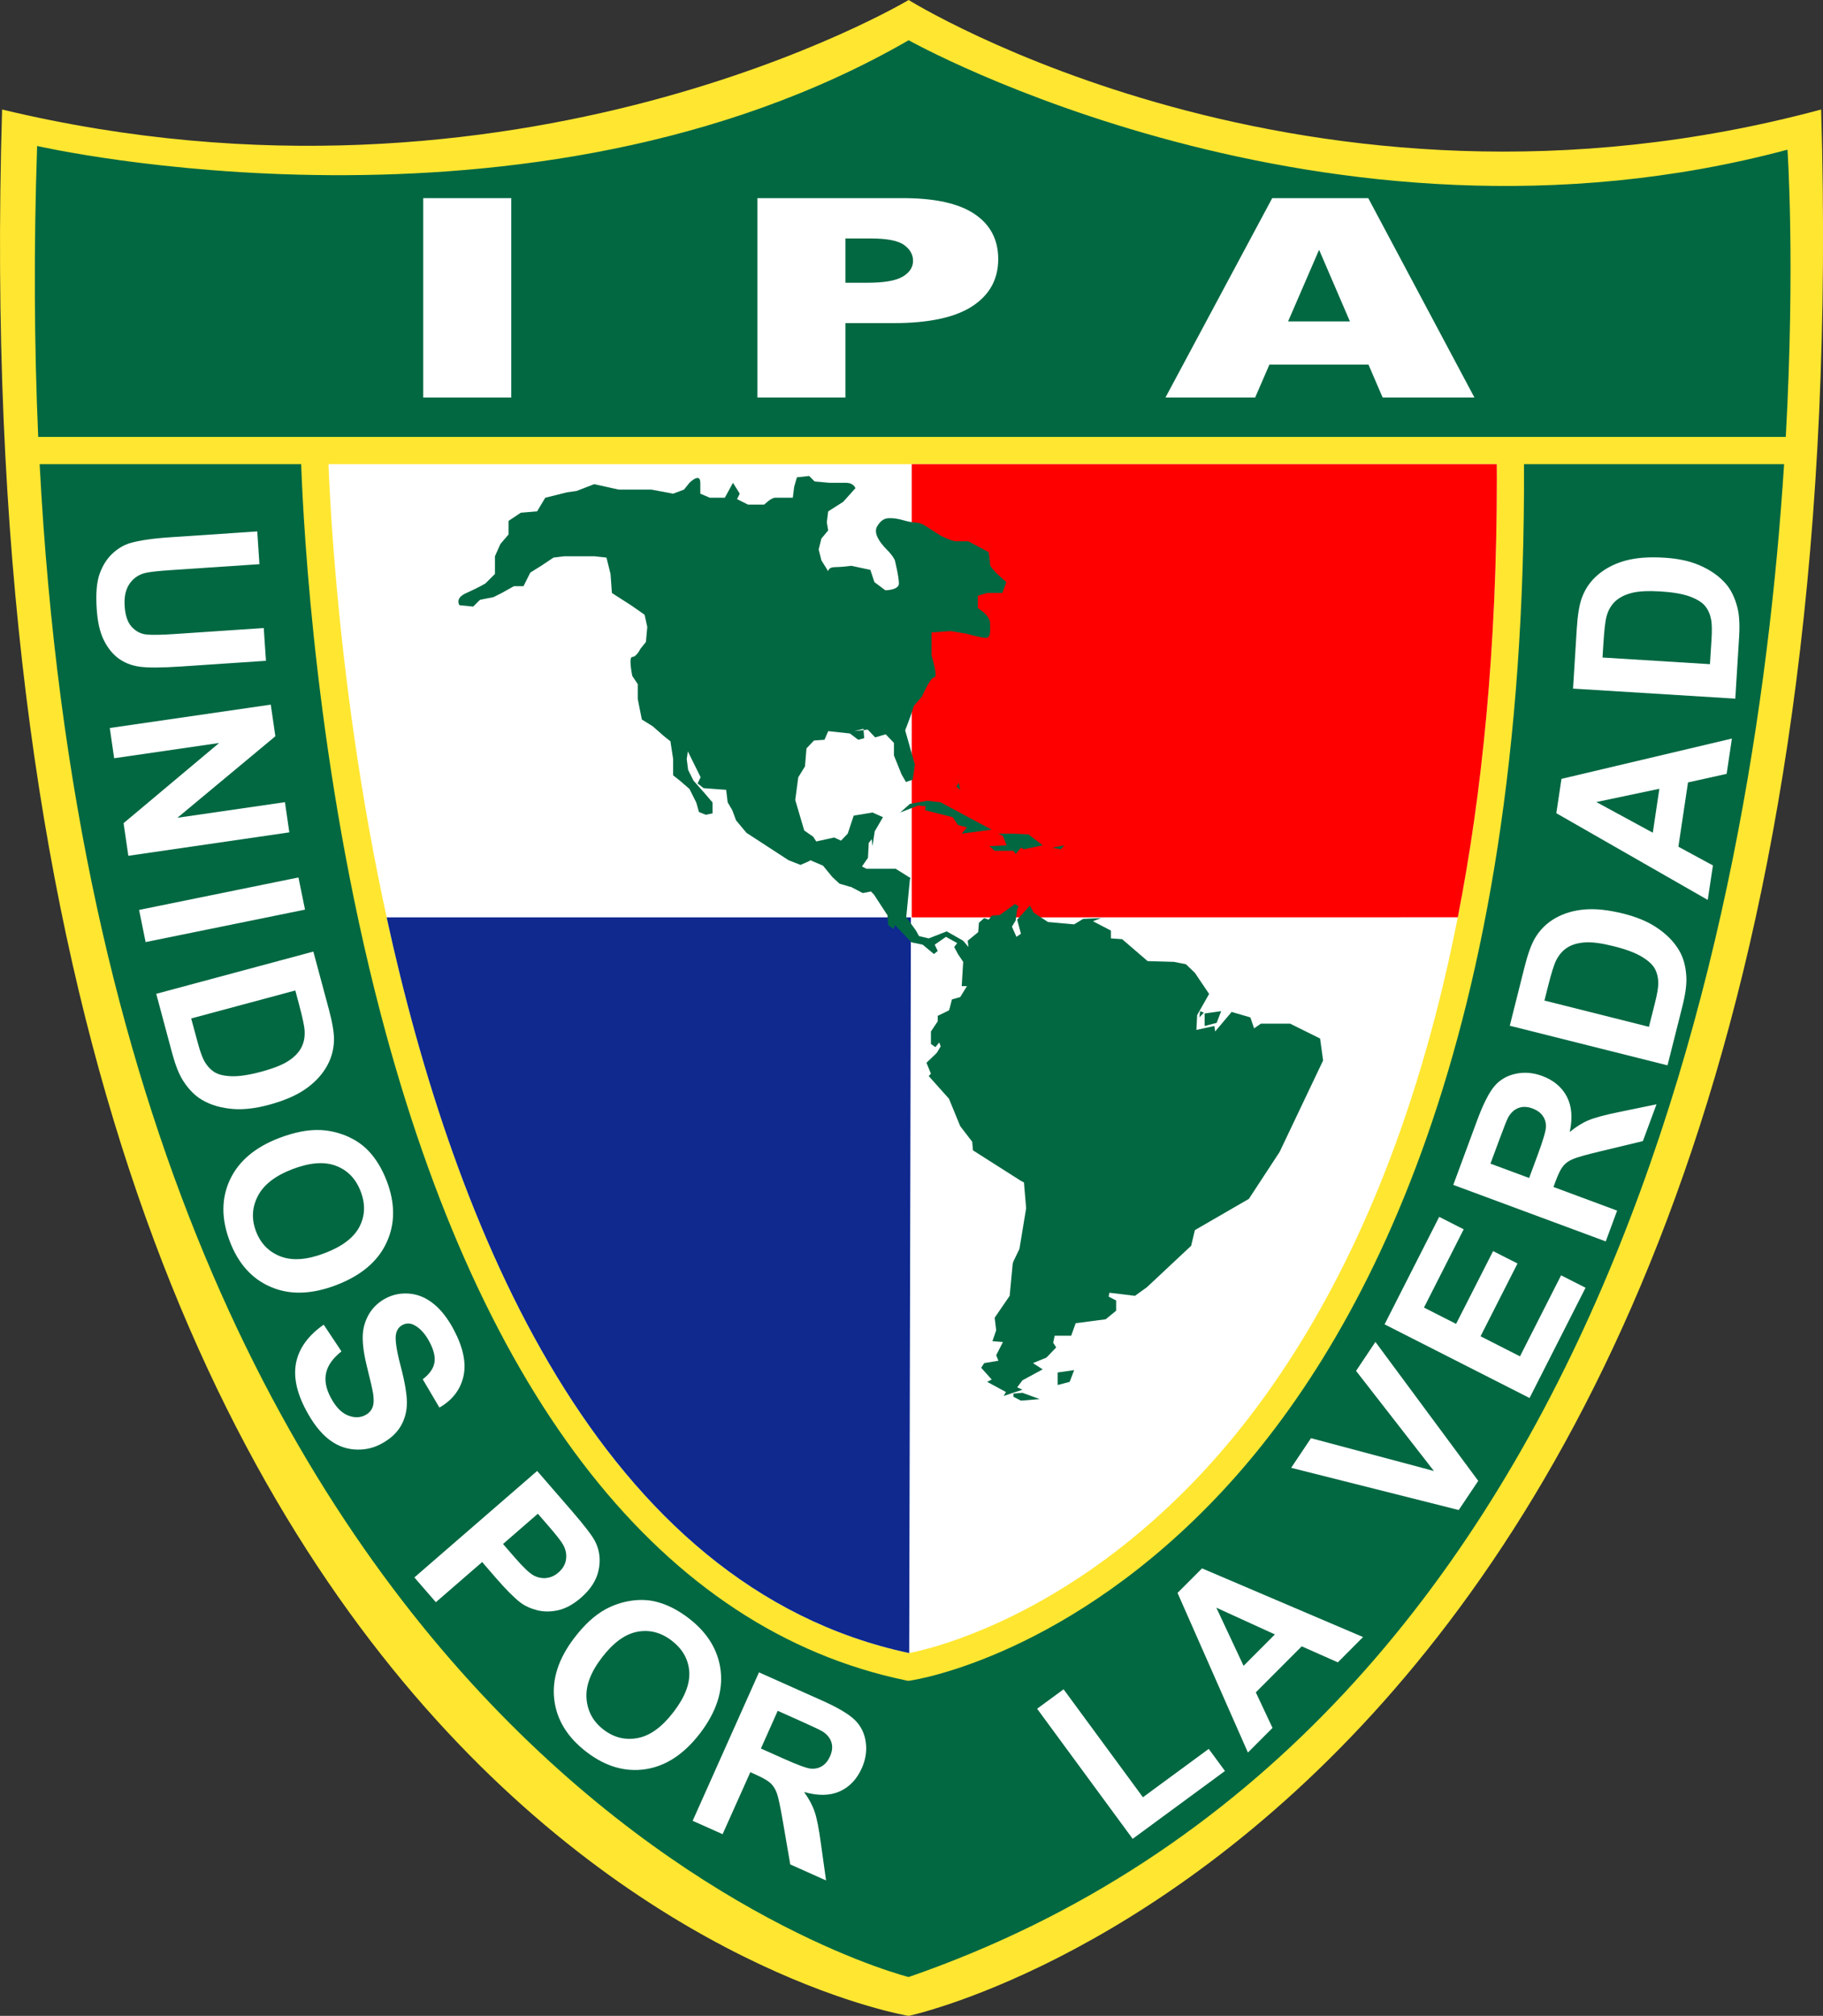
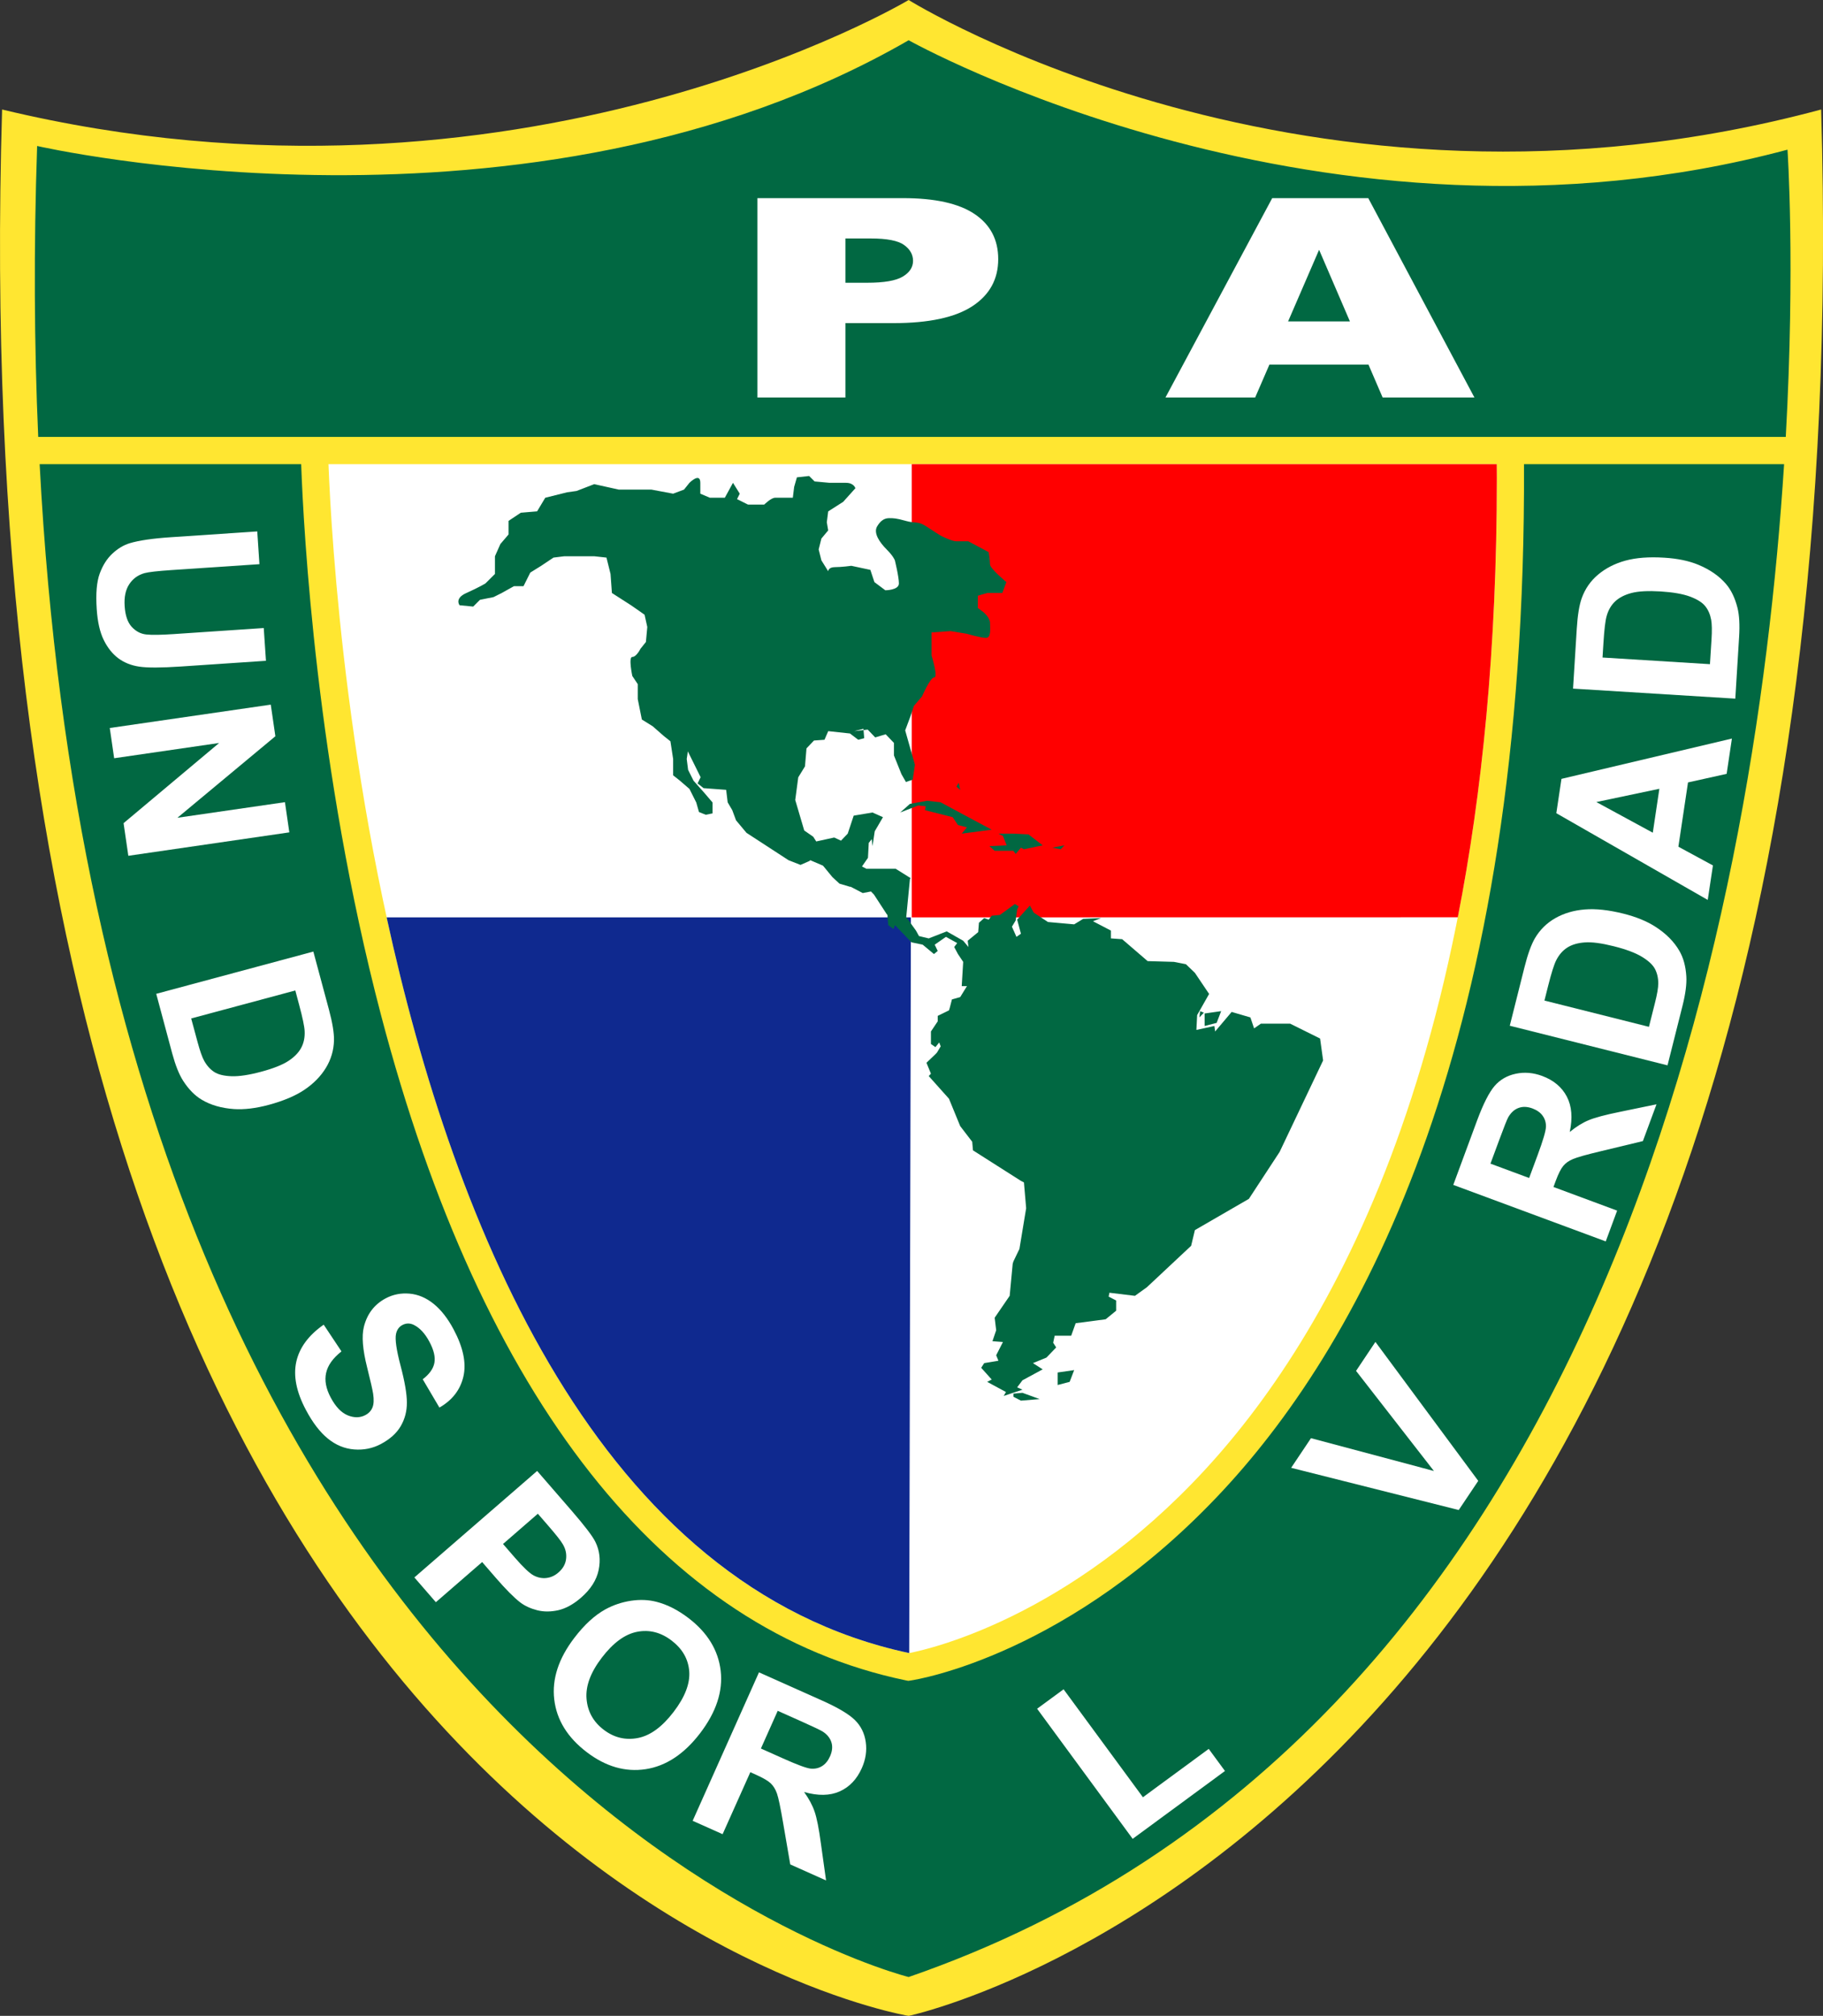
<svg xmlns="http://www.w3.org/2000/svg" width="170.29pt" height="188.26pt" viewBox="0 0 170.29 188.26" version="1.1">
  <rect x="0" y="0" width="170.29" height="188.26" fill="#333333" stroke="none" />
  <defs>
    <clipPath id="clip1">
      <path d="M 0 0 L 170.289 0 L 170.289 188.262 L 0 188.262 Z M 0 0 " />
    </clipPath>
  </defs>
  <g id="surface1">
    <g clip-path="url(#clip1)" clip-rule="nonzero">
      <path style=" stroke:none;fill-rule:nonzero;fill:rgb(100%,90.234%,19.214%);fill-opacity:1;" d="M 0.195 10.227 C 48.43 21.809 84.879 0 84.879 0 C 84.879 0 122.008 23.172 170.117 10.227 C 174.809 169.305 84.879 188.262 84.879 188.262 C 84.879 188.262 -4.707 173.734 0.195 10.227 " />
    </g>
    <path style=" stroke:none;fill-rule:nonzero;fill:rgb(0.392%,40.796%,25.877%);fill-opacity:1;" d="M 114.301 139.133 C 99.98 154.566 85.668 156.852 85.066 156.941 L 84.844 156.973 L 84.621 156.93 C 61.969 152.227 45.012 130.719 35.574 94.73 C 29.562 71.801 28.359 49.629 28.133 43.348 L 3.703 43.348 C 10.133 166.07 84.879 184.633 84.879 184.633 C 149.777 162.195 163.926 85.938 166.656 43.348 L 142.359 43.348 C 142.602 97.18 127.273 125.141 114.301 139.133 Z M 166.973 13.977 C 123.715 25.559 84.879 3.758 84.879 3.758 C 49.453 24.195 3.469 13.633 3.469 13.633 C 3.141 23.207 3.195 32.25 3.57 40.801 L 166.812 40.801 C 167.707 24.672 166.973 13.977 166.973 13.977 " />
    <path style=" stroke:none;fill-rule:nonzero;fill:rgb(100%,100%,100%);fill-opacity:1;" d="M 139.824 44.633 C 139.824 96.664 125.07 123.695 112.57 137.25 C 99.805 151.094 86.785 154.02 84.93 154.379 C 36.473 144.066 31.211 56.988 30.684 43.348 L 139.816 43.348 C 139.82 43.777 139.824 44.207 139.824 44.633 " />
    <path style=" stroke:none;fill-rule:nonzero;fill:rgb(100%,0%,0%);fill-opacity:1;" d="M 85.168 85.672 L 85.168 43.348 L 139.816 43.348 C 139.82 43.777 139.824 44.207 139.824 44.633 C 139.824 60.535 138.445 74.105 136.176 85.664 L 85.168 85.672 " />
    <path style=" stroke:none;fill-rule:nonzero;fill:rgb(5.884%,16.089%,56.055%);fill-opacity:1;" d="M 84.93 154.379 C 55.961 148.211 42.43 114.613 36.117 85.672 L 85.09 85.672 L 84.93 154.379 " />
    <path style=" stroke:none;fill-rule:evenodd;fill:rgb(0.392%,40.796%,25.877%);fill-opacity:1;" d="M 96.348 108.164 L 97.047 108.527 L 97.117 108.895 L 96.07 108.527 Z M 96.348 108.164 L 97.047 108.527 L 97.117 108.895 L 96.07 108.527 Z M 109.094 117.586 L 109.516 117.805 L 108.113 118.973 Z M 109.094 117.586 L 109.516 117.805 L 108.113 118.973 Z M 82.969 84.57 L 83.602 85.445 L 82.969 85.227 L 82.762 84.715 Z M 82.969 84.57 L 83.602 85.445 L 82.969 85.227 L 82.762 84.715 Z M 112.457 94.574 L 112.035 95.016 L 112.105 94.43 Z M 100.34 127.953 L 99.918 129.051 L 98.797 129.344 L 98.797 128.176 Z M 114.07 94.43 L 113.648 95.527 L 112.527 95.816 L 112.527 94.648 Z M 112.734 93.918 L 112.734 94.285 L 113.09 94.285 Z M 112.734 93.918 L 112.734 94.285 L 113.09 94.285 Z M 103.703 85.594 L 103.562 86.176 L 103.004 86.25 L 103.141 85.594 Z M 103.703 85.594 L 103.562 86.176 L 103.004 86.25 L 103.141 85.594 Z M 103.07 80.48 L 102.793 80.918 Z M 103.211 81.211 L 103.352 81.574 Z M 103.352 81.867 L 103.633 82.23 Z M 103.633 82.598 L 103.633 82.891 Z M 94.664 130.148 L 94.664 130.441 L 95.367 130.805 L 97.117 130.66 L 95.508 130.074 Z M 92.777 129.781 L 93.758 130 L 93.195 130.219 Z M 92.777 129.781 L 93.758 130 L 93.195 130.219 Z M 91.934 128.613 L 92.145 128.539 L 92.285 128.906 Z M 91.934 128.613 L 92.145 128.539 L 92.285 128.906 Z M 92.707 125.398 L 92.844 126.059 L 92.426 126.129 Z M 92.707 125.398 L 92.844 126.059 L 92.426 126.129 Z M 90.254 79.02 L 90.957 79.531 L 90.184 79.676 L 89.203 79.164 Z M 89.555 73.105 L 89.695 73.762 L 89.344 73.469 Z M 99.43 78.945 L 99.082 79.312 L 98.309 79.164 Z M 94.664 77.852 L 96.07 77.922 L 97.398 78.945 L 95.648 79.312 L 95.367 79.164 L 94.879 79.75 L 94.664 79.457 L 92.914 79.457 L 92.426 79.02 L 94.035 78.945 L 93.688 78.07 L 93.266 77.852 Z M 90.184 76.172 L 92.637 77.484 L 89.836 77.852 L 90.324 77.266 L 89.484 77.047 L 88.992 76.316 L 86.402 75.66 L 86.473 75.297 L 85.773 75.223 L 84.09 75.879 L 85 75.074 L 86.613 74.781 L 87.871 74.93 Z M 90.254 79.02 L 90.957 79.531 L 90.184 79.676 L 89.203 79.164 Z M 93.547 76.465 L 93.055 76.828 Z M 94.176 75.879 L 94.734 76.098 Z M 93.758 75.586 L 93.406 75.586 Z M 92.707 75.297 L 92.426 75.148 L 92.777 75.297 L 92.496 75.66 Z M 92.707 75.297 L 92.426 75.148 L 92.777 75.297 L 92.496 75.66 Z M 91.727 74.418 L 92.008 75.074 Z M 91.656 73.762 L 91.375 73.469 Z M 91.023 73.031 L 91.023 73.539 Z M 90.324 72.078 L 90.254 72.445 Z M 89.621 71.57 L 88.922 71.715 Z M 90.465 88.441 L 90.395 87.855 L 91.375 87.051 L 91.445 86.176 L 91.934 85.738 L 92.355 85.883 L 92.637 85.52 L 93.406 85.445 L 94.805 84.422 L 95.156 84.645 L 95.016 84.934 L 94.879 85.957 L 94.527 86.543 L 94.949 87.492 L 95.367 87.199 L 95.016 85.883 L 96.207 84.57 L 96.559 85.227 L 97.891 86.105 L 100.34 86.324 L 101.18 85.812 L 102.859 85.738 L 102.09 86.031 L 103.773 86.906 L 103.773 87.637 L 104.824 87.711 L 107.203 89.758 L 109.656 89.828 L 110.777 90.047 L 111.617 90.852 L 112.945 92.824 L 111.828 94.797 L 111.758 96.184 L 113.438 95.816 L 113.508 96.328 L 115.051 94.504 L 116.801 95.016 L 117.148 96.039 L 117.781 95.598 L 120.512 95.598 L 123.312 96.988 L 123.594 99.035 L 119.531 107.578 L 116.66 111.961 L 111.617 114.879 L 111.266 116.344 L 107.133 120.215 L 106.016 121.016 L 103.633 120.727 L 103.562 121.09 L 104.262 121.453 L 104.262 122.406 L 103.281 123.207 L 100.48 123.574 L 100.062 124.742 L 98.52 124.742 L 98.379 125.398 L 98.66 125.836 L 97.75 126.785 L 96.488 127.301 L 97.398 127.883 L 95.508 128.906 L 95.016 129.562 L 95.508 129.781 L 93.758 130.367 L 93.969 130 L 92.215 129.051 L 92.637 128.832 L 91.656 127.738 L 91.934 127.301 L 93.266 127.078 L 93.055 126.566 L 93.688 125.328 L 92.707 125.254 L 93.055 124.23 L 92.914 123.062 L 94.316 121.016 L 94.598 118.023 L 94.664 117.805 L 95.227 116.637 L 95.855 112.836 L 95.648 110.426 L 95.367 110.281 L 90.887 107.43 L 90.816 106.629 L 89.695 105.168 L 88.645 102.609 L 86.754 100.492 L 86.961 100.273 L 86.543 99.25 L 87.383 98.449 L 87.523 98.301 L 87.871 97.719 L 87.734 97.352 L 87.383 97.789 L 86.961 97.5 L 86.961 96.328 L 87.594 95.383 L 87.594 94.871 L 88.645 94.359 L 88.715 94.137 L 88.922 93.336 L 89.695 93.117 L 90.324 92.094 L 89.836 92.094 L 89.973 89.828 L 89.484 89.098 L 90.113 88.441 L 89.973 87.855 Z M 85.047 66.895 L 84.555 68.211 L 85.465 71.422 L 85.258 72.812 L 84.625 73.031 L 84.207 72.301 L 83.504 70.547 L 83.504 69.379 L 82.734 68.574 L 81.754 68.867 L 81.055 68.137 L 79.793 68.281 L 80.656 68.062 L 80.727 68.941 L 80.168 69.086 L 79.398 68.5 L 77.367 68.281 L 77.016 69.086 L 76.035 69.156 L 75.336 69.891 L 75.195 71.57 L 74.566 72.594 L 74.285 74.711 L 75.125 77.559 L 75.965 78.141 L 76.246 78.582 L 77.926 78.215 L 78.559 78.508 L 79.188 77.852 L 79.746 76.172 L 81.5 75.879 L 82.48 76.316 L 81.711 77.633 L 81.5 79.02 L 81.43 78.363 L 81.148 78.727 L 81.148 78.801 L 81.078 80.113 L 80.52 80.918 L 80.656 80.992 L 80.941 81.137 L 83.672 81.137 L 85.07 82.012 L 85 82.086 L 84.652 85.664 L 84.719 85.738 L 85.562 86.906 L 85.844 87.418 L 86.754 87.637 L 88.434 86.98 L 89.973 87.855 L 90.113 88.441 L 89.484 89.098 L 89.133 88.441 L 89.414 88.074 L 88.363 87.492 L 87.312 88.223 L 87.594 88.809 L 87.242 89.098 L 86.191 88.223 L 85.141 88.004 L 85.07 87.93 L 83.602 86.398 L 83.461 86.762 L 82.969 86.398 L 82.898 85.445 L 82.832 85.375 L 81.641 83.547 L 81.359 83.254 L 80.59 83.402 L 79.469 82.816 L 79.398 82.816 L 78.418 82.523 L 77.785 81.941 L 77.719 81.867 L 76.879 80.844 L 75.684 80.332 L 75.617 80.406 L 74.777 80.773 L 73.656 80.332 L 69.73 77.777 L 68.754 76.609 L 68.402 75.66 L 67.973 74.93 L 67.832 73.762 L 65.723 73.605 L 65.164 73.164 L 65.445 72.582 L 64.254 70.172 L 64.148 70.879 L 64.277 71.895 L 64.785 72.91 L 65.801 74.055 L 66.562 74.945 L 66.562 75.961 L 65.926 76.09 L 65.293 75.836 L 65.039 74.945 L 64.402 73.676 L 63.516 72.91 L 62.879 72.406 L 62.879 70.879 L 62.625 69.227 L 61.988 68.719 L 60.973 67.828 L 59.957 67.195 L 59.574 65.289 L 59.574 63.891 L 59.066 63.129 C 59.066 63.129 58.684 61.352 59.066 61.352 C 59.449 61.352 59.828 60.59 59.828 60.59 L 60.336 59.953 L 60.465 58.555 L 60.211 57.41 C 60.211 57.41 59.32 56.777 58.941 56.523 C 58.559 56.27 57.16 55.379 57.16 55.379 L 57.031 53.602 L 56.652 52.074 L 55.508 51.949 L 52.715 51.949 L 51.699 52.074 L 50.555 52.84 L 49.535 53.473 L 48.902 54.742 L 48.012 54.742 L 46.867 55.379 L 46.105 55.762 L 44.836 56.016 L 44.203 56.648 L 42.93 56.523 C 42.93 56.523 42.422 55.887 43.566 55.379 C 44.711 54.871 45.344 54.488 45.344 54.488 L 46.234 53.602 L 46.234 51.949 L 46.742 50.805 L 47.504 49.914 L 47.504 48.645 L 48.648 47.883 L 50.172 47.754 L 50.934 46.484 L 52.969 45.977 L 53.855 45.852 L 55.508 45.215 L 57.797 45.723 L 60.844 45.723 L 62.879 46.105 L 63.895 45.723 L 64.402 45.09 C 64.402 45.09 65.418 44.07 65.418 45.09 C 65.418 46.105 65.418 46.105 65.418 46.105 L 66.309 46.484 L 67.707 46.484 L 68.469 45.09 L 69.102 46.105 L 68.848 46.613 L 69.867 47.121 L 71.391 47.121 C 71.391 47.121 72.027 46.484 72.406 46.484 C 72.789 46.484 74.059 46.484 74.059 46.484 L 74.184 45.469 L 74.441 44.578 L 75.582 44.453 L 76.094 44.961 L 77.488 45.09 C 77.488 45.09 78.254 45.09 79.016 45.09 C 79.777 45.09 79.902 45.598 79.902 45.598 L 78.762 46.867 L 77.363 47.758 L 77.234 48.773 L 77.363 49.535 L 76.727 50.297 L 76.473 51.312 L 76.727 52.328 L 77.363 53.348 C 77.363 53.348 77.363 52.965 77.996 52.965 C 78.633 52.965 79.523 52.84 79.523 52.84 L 81.301 53.219 L 81.68 54.363 L 82.699 55.125 C 82.699 55.125 83.969 55.125 83.969 54.488 C 83.969 53.855 83.59 52.328 83.59 52.328 C 83.59 52.328 83.461 51.949 82.824 51.312 C 82.191 50.68 81.555 49.789 81.938 49.152 C 82.316 48.52 82.699 48.391 83.078 48.391 C 83.461 48.391 83.715 48.391 84.605 48.645 C 85.492 48.898 85.746 48.645 86.512 49.152 C 87.273 49.66 87.906 50.043 87.906 50.043 C 87.906 50.043 88.926 50.551 89.305 50.551 C 89.688 50.551 90.449 50.551 90.449 50.551 L 92.355 51.566 C 92.355 51.566 92.48 52.328 92.48 52.711 C 92.48 53.094 94.008 54.363 94.008 54.363 L 93.625 55.379 L 92.227 55.379 L 91.34 55.633 L 91.34 56.777 L 91.848 57.156 C 91.848 57.156 92.48 57.664 92.48 58.176 C 92.48 58.684 92.609 59.57 92.102 59.57 C 91.594 59.57 90.324 59.191 90.324 59.191 L 88.797 58.938 L 87.02 59.062 L 87.02 61.223 C 87.02 61.223 87.652 63.258 87.273 63.258 C 86.895 63.258 86.129 65.035 86.129 65.035 L 85.367 65.926 L 85.047 66.895 " />
-     <path style=" stroke:none;fill-rule:nonzero;fill:rgb(100%,100%,100%);fill-opacity:1;" d="M 39.535 18.504 L 47.758 18.504 L 47.758 37.125 L 39.535 37.125 L 39.535 18.504 " />
    <path style=" stroke:none;fill-rule:nonzero;fill:rgb(100%,100%,100%);fill-opacity:1;" d="M 78.973 26.406 L 80.988 26.406 C 82.574 26.406 83.684 26.219 84.328 25.832 C 84.969 25.449 85.289 24.957 85.289 24.359 C 85.289 23.777 85.012 23.281 84.453 22.879 C 83.898 22.473 82.852 22.27 81.316 22.27 L 78.973 22.27 Z M 70.75 18.504 L 84.367 18.504 C 87.332 18.504 89.555 18.996 91.031 19.984 C 92.508 20.973 93.246 22.379 93.246 24.199 C 93.246 26.074 92.441 27.539 90.832 28.594 C 89.223 29.648 86.766 30.176 83.461 30.176 L 78.973 30.176 L 78.973 37.125 L 70.75 37.125 L 70.75 18.504 " />
    <path style=" stroke:none;fill-rule:nonzero;fill:rgb(100%,100%,100%);fill-opacity:1;" d="M 126.098 30.016 L 123.219 23.328 L 120.324 30.016 Z M 127.832 34.051 L 118.578 34.051 L 117.246 37.125 L 108.867 37.125 L 118.84 18.504 L 127.812 18.504 L 137.73 37.125 L 129.156 37.125 L 127.832 34.051 " />
    <path style=" stroke:none;fill-rule:nonzero;fill:rgb(100%,100%,100%);fill-opacity:1;" d="M 24.031 49.629 L 24.234 52.688 L 16.027 53.238 C 14.727 53.324 13.883 53.422 13.504 53.523 C 12.891 53.695 12.414 54.039 12.074 54.559 C 11.73 55.078 11.586 55.762 11.645 56.617 C 11.703 57.484 11.922 58.129 12.309 58.547 C 12.695 58.965 13.148 59.199 13.668 59.254 C 14.191 59.309 15.055 59.297 16.254 59.215 L 24.637 58.652 L 24.844 61.711 L 16.883 62.246 C 15.062 62.367 13.773 62.371 13.012 62.258 C 12.246 62.145 11.594 61.879 11.047 61.473 C 10.5 61.062 10.047 60.492 9.691 59.77 C 9.336 59.047 9.113 58.086 9.035 56.887 C 8.938 55.438 9.031 54.332 9.316 53.562 C 9.602 52.789 9.992 52.172 10.5 51.699 C 11.004 51.23 11.543 50.906 12.121 50.73 C 12.977 50.473 14.25 50.285 15.945 50.172 L 24.031 49.629 " />
    <path style=" stroke:none;fill-rule:nonzero;fill:rgb(100%,100%,100%);fill-opacity:1;" d="M 10.254 67.988 L 25.293 65.805 L 25.723 68.758 L 16.574 76.371 L 26.617 74.914 L 27.027 77.734 L 11.988 79.922 L 11.543 76.875 L 20.469 69.387 L 10.664 70.812 L 10.254 67.988 " />
-     <path style=" stroke:none;fill-rule:nonzero;fill:rgb(100%,100%,100%);fill-opacity:1;" d="M 12.992 84.977 L 27.879 81.945 L 28.492 84.949 L 13.602 87.98 L 12.992 84.977 " />
    <path style=" stroke:none;fill-rule:nonzero;fill:rgb(100%,100%,100%);fill-opacity:1;" d="M 27.586 92.5 L 17.859 95.113 L 18.457 97.324 C 18.68 98.152 18.887 98.738 19.078 99.078 C 19.328 99.527 19.641 99.871 20.012 100.113 C 20.383 100.352 20.926 100.484 21.637 100.508 C 22.348 100.531 23.27 100.391 24.406 100.086 C 25.539 99.781 26.383 99.445 26.938 99.082 C 27.492 98.719 27.891 98.312 28.133 97.859 C 28.379 97.406 28.484 96.887 28.457 96.301 C 28.438 95.863 28.266 95.039 27.941 93.832 Z M 29.27 88.867 L 30.727 94.285 C 31.055 95.508 31.211 96.461 31.199 97.152 C 31.176 98.082 30.922 98.941 30.441 99.73 C 29.957 100.52 29.289 101.199 28.441 101.77 C 27.59 102.344 26.473 102.812 25.098 103.184 C 23.891 103.508 22.809 103.637 21.852 103.574 C 20.688 103.492 19.68 103.203 18.84 102.699 C 18.199 102.32 17.621 101.73 17.105 100.93 C 16.723 100.332 16.387 99.484 16.09 98.391 L 14.594 92.812 L 29.27 88.867 " />
-     <path style=" stroke:none;fill-rule:nonzero;fill:rgb(100%,100%,100%);fill-opacity:1;" d="M 27.305 109.191 C 25.703 109.805 24.625 110.645 24.082 111.703 C 23.535 112.762 23.48 113.863 23.918 115.004 C 24.355 116.145 25.125 116.926 26.227 117.344 C 27.332 117.762 28.703 117.656 30.348 117.023 C 31.973 116.402 33.051 115.582 33.578 114.562 C 34.105 113.543 34.145 112.445 33.691 111.266 C 33.238 110.082 32.469 109.285 31.383 108.875 C 30.297 108.461 28.938 108.566 27.305 109.191 Z M 26.082 106.277 C 27.527 105.727 28.82 105.477 29.969 105.535 C 30.812 105.582 31.629 105.773 32.418 106.109 C 33.207 106.449 33.863 106.898 34.398 107.457 C 35.109 108.195 35.688 109.145 36.129 110.297 C 36.926 112.391 36.918 114.309 36.102 116.059 C 35.285 117.812 33.723 119.129 31.414 120.012 C 29.125 120.887 27.094 120.953 25.324 120.199 C 23.555 119.453 22.27 118.035 21.473 115.949 C 20.664 113.84 20.668 111.918 21.477 110.18 C 22.289 108.441 23.824 107.141 26.082 106.277 " />
    <path style=" stroke:none;fill-rule:nonzero;fill:rgb(100%,100%,100%);fill-opacity:1;" d="M 30.238 123.711 L 31.898 126.207 C 31.098 126.836 30.621 127.504 30.465 128.211 C 30.305 128.914 30.449 129.68 30.887 130.504 C 31.348 131.375 31.883 131.934 32.488 132.18 C 33.09 132.422 33.641 132.414 34.133 132.152 C 34.453 131.984 34.672 131.746 34.793 131.441 C 34.918 131.141 34.938 130.711 34.855 130.16 C 34.797 129.785 34.609 128.957 34.289 127.68 C 33.875 126.039 33.777 124.785 33.988 123.922 C 34.289 122.707 34.969 121.816 36.031 121.25 C 36.715 120.887 37.457 120.742 38.258 120.812 C 39.055 120.883 39.805 121.199 40.504 121.762 C 41.203 122.328 41.828 123.125 42.375 124.156 C 43.27 125.836 43.574 127.301 43.289 128.543 C 43.004 129.785 42.258 130.758 41.047 131.453 L 39.488 128.809 C 40.117 128.328 40.48 127.816 40.578 127.273 C 40.676 126.73 40.527 126.082 40.117 125.316 C 39.703 124.531 39.211 124.004 38.652 123.73 C 38.293 123.555 37.938 123.559 37.59 123.742 C 37.273 123.91 37.074 124.188 36.992 124.578 C 36.887 125.07 37.027 126.059 37.418 127.543 C 37.809 129.023 38.004 130.168 38.008 130.977 C 38.012 131.785 37.82 132.52 37.434 133.184 C 37.047 133.848 36.43 134.402 35.582 134.855 C 34.816 135.262 33.98 135.434 33.086 135.363 C 32.188 135.293 31.367 134.953 30.625 134.348 C 29.883 133.742 29.203 132.855 28.586 131.691 C 27.68 129.996 27.383 128.484 27.68 127.16 C 27.98 125.836 28.836 124.688 30.238 123.711 " />
    <path style=" stroke:none;fill-rule:nonzero;fill:rgb(100%,100%,100%);fill-opacity:1;" d="M 50.242 141.367 L 46.988 144.191 L 48.086 145.457 C 48.879 146.371 49.469 146.93 49.855 147.133 C 50.242 147.336 50.641 147.414 51.043 147.367 C 51.453 147.32 51.824 147.152 52.164 146.855 C 52.582 146.496 52.82 146.074 52.879 145.594 C 52.938 145.113 52.836 144.656 52.578 144.223 C 52.395 143.898 51.938 143.324 51.215 142.488 Z M 38.707 147.316 L 50.176 137.371 L 53.398 141.086 C 54.617 142.496 55.355 143.461 55.613 143.992 C 56.012 144.797 56.113 145.672 55.922 146.613 C 55.73 147.559 55.176 148.426 54.266 149.215 C 53.559 149.828 52.855 150.211 52.156 150.375 C 51.453 150.531 50.797 150.535 50.18 150.379 C 49.566 150.223 49.035 149.98 48.594 149.648 C 48.008 149.191 47.258 148.438 46.348 147.391 L 45.039 145.879 L 40.715 149.629 L 38.707 147.316 " />
    <path style=" stroke:none;fill-rule:nonzero;fill:rgb(100%,100%,100%);fill-opacity:1;" d="M 56.219 154.805 C 55.172 156.172 54.695 157.449 54.789 158.637 C 54.883 159.824 55.414 160.793 56.387 161.535 C 57.355 162.277 58.422 162.535 59.582 162.312 C 60.738 162.09 61.852 161.277 62.922 159.875 C 63.98 158.492 64.469 157.23 64.383 156.082 C 64.293 154.938 63.746 153.984 62.742 153.215 C 61.738 152.445 60.664 152.172 59.523 152.391 C 58.383 152.609 57.281 153.414 56.219 154.805 Z M 53.645 152.965 C 54.582 151.734 55.555 150.844 56.562 150.289 C 57.305 149.887 58.102 149.621 58.953 149.492 C 59.797 149.367 60.598 149.402 61.344 149.598 C 62.34 149.855 63.328 150.359 64.312 151.109 C 66.09 152.469 67.094 154.109 67.32 156.031 C 67.543 157.949 66.902 159.895 65.402 161.859 C 63.91 163.809 62.215 164.93 60.312 165.223 C 58.41 165.512 56.574 164.98 54.801 163.625 C 53.004 162.254 51.996 160.613 51.773 158.707 C 51.551 156.805 52.172 154.891 53.645 152.965 " />
    <path style=" stroke:none;fill-rule:nonzero;fill:rgb(100%,100%,100%);fill-opacity:1;" d="M 71.078 163.293 L 73.148 164.219 C 74.488 164.82 75.355 165.137 75.738 165.172 C 76.125 165.207 76.473 165.129 76.785 164.938 C 77.098 164.746 77.348 164.441 77.535 164.023 C 77.742 163.559 77.789 163.125 77.668 162.727 C 77.547 162.328 77.277 161.988 76.855 161.711 C 76.645 161.578 75.969 161.258 74.836 160.75 L 72.648 159.773 Z M 64.703 170.043 L 70.898 156.18 L 76.789 158.812 C 78.273 159.473 79.293 160.082 79.852 160.629 C 80.414 161.18 80.754 161.863 80.871 162.68 C 80.988 163.496 80.867 164.316 80.5 165.133 C 80.035 166.172 79.344 166.895 78.43 167.301 C 77.516 167.707 76.41 167.723 75.113 167.355 C 75.562 167.98 75.891 168.59 76.094 169.188 C 76.301 169.789 76.496 170.773 76.68 172.152 L 77.164 175.613 L 73.82 174.117 L 73.145 170.195 C 72.906 168.797 72.719 167.898 72.578 167.496 C 72.441 167.102 72.242 166.781 71.992 166.543 C 71.746 166.309 71.297 166.047 70.656 165.758 L 70.09 165.504 L 67.5 171.293 L 64.703 170.043 " />
    <path style=" stroke:none;fill-rule:nonzero;fill:rgb(100%,100%,100%);fill-opacity:1;" d="M 105.805 171.727 L 96.879 159.578 L 99.352 157.762 L 106.762 167.844 L 112.91 163.328 L 114.426 165.391 L 105.805 171.727 " />
-     <path style=" stroke:none;fill-rule:nonzero;fill:rgb(100%,100%,100%);fill-opacity:1;" d="M 119.09 152.637 L 113.621 150.141 L 116.164 155.57 Z M 127.324 152.883 L 124.973 155.246 L 121.594 153.75 L 117.309 158.047 L 118.867 161.367 L 116.57 163.668 L 109.996 148.762 L 112.285 146.469 L 127.324 152.883 " />
    <path style=" stroke:none;fill-rule:nonzero;fill:rgb(100%,100%,100%);fill-opacity:1;" d="M 136.262 141.02 L 120.609 137.078 L 122.461 134.312 L 133.945 137.375 L 126.672 128.027 L 128.48 125.32 L 138.086 138.297 L 136.262 141.02 " />
-     <path style=" stroke:none;fill-rule:nonzero;fill:rgb(100%,100%,100%);fill-opacity:1;" d="M 142.879 130.559 L 129.336 123.68 L 134.438 113.641 L 136.727 114.805 L 133.016 122.113 L 136.016 123.637 L 139.473 116.84 L 141.754 117.996 L 138.301 124.793 L 141.984 126.668 L 145.824 119.102 L 148.109 120.262 L 142.879 130.559 " />
    <path style=" stroke:none;fill-rule:nonzero;fill:rgb(100%,100%,100%);fill-opacity:1;" d="M 142.84 110.012 L 143.629 107.883 C 144.141 106.504 144.398 105.621 144.41 105.234 C 144.422 104.848 144.32 104.504 144.105 104.203 C 143.895 103.906 143.574 103.676 143.148 103.516 C 142.668 103.34 142.234 103.324 141.844 103.473 C 141.453 103.617 141.137 103.91 140.883 104.348 C 140.766 104.566 140.488 105.262 140.059 106.426 L 139.227 108.672 Z M 149.996 115.934 L 135.754 110.656 L 137.992 104.602 C 138.559 103.082 139.098 102.023 139.605 101.426 C 140.117 100.832 140.777 100.449 141.586 100.277 C 142.395 100.105 143.219 100.172 144.062 100.484 C 145.129 100.883 145.895 101.523 146.359 102.41 C 146.824 103.297 146.914 104.398 146.633 105.715 C 147.227 105.227 147.812 104.859 148.395 104.617 C 148.98 104.371 149.953 104.113 151.316 103.836 L 154.738 103.129 L 153.465 106.566 L 149.598 107.496 C 148.215 107.824 147.328 108.074 146.941 108.238 C 146.551 108.402 146.246 108.617 146.027 108.883 C 145.809 109.148 145.574 109.609 145.328 110.27 L 145.113 110.852 L 151.059 113.059 L 149.996 115.934 " />
    <path style=" stroke:none;fill-rule:nonzero;fill:rgb(100%,100%,100%);fill-opacity:1;" d="M 144.27 93.441 L 154.031 95.895 L 154.59 93.672 C 154.801 92.844 154.902 92.23 154.902 91.84 C 154.902 91.328 154.797 90.875 154.59 90.484 C 154.383 90.094 153.973 89.715 153.363 89.348 C 152.754 88.98 151.879 88.652 150.738 88.367 C 149.602 88.082 148.699 87.961 148.039 88.012 C 147.379 88.059 146.832 88.219 146.398 88.496 C 145.969 88.773 145.621 89.172 145.359 89.699 C 145.164 90.09 144.91 90.895 144.605 92.105 Z M 141.031 95.793 L 142.398 90.355 C 142.703 89.129 143.035 88.215 143.383 87.617 C 143.855 86.82 144.492 86.195 145.297 85.738 C 146.102 85.285 147.016 85.016 148.039 84.934 C 149.062 84.848 150.262 84.98 151.645 85.324 C 152.855 85.629 153.863 86.043 154.664 86.566 C 155.645 87.203 156.379 87.945 156.871 88.797 C 157.246 89.438 157.465 90.234 157.523 91.184 C 157.566 91.891 157.449 92.797 157.176 93.895 L 155.766 99.492 L 141.031 95.793 " />
    <path style=" stroke:none;fill-rule:nonzero;fill:rgb(100%,100%,100%);fill-opacity:1;" d="M 155.004 73.664 L 149.117 74.902 L 154.391 77.766 Z M 161.781 68.973 L 161.289 72.27 L 157.68 73.07 L 156.781 79.074 L 160.008 80.824 L 159.523 84.043 L 145.379 75.945 L 145.859 72.738 L 161.781 68.973 " />
    <path style=" stroke:none;fill-rule:nonzero;fill:rgb(100%,100%,100%);fill-opacity:1;" d="M 149.695 61.406 L 159.73 62.027 L 159.875 59.742 C 159.93 58.891 159.914 58.27 159.844 57.883 C 159.75 57.379 159.566 56.953 159.289 56.609 C 159.016 56.266 158.543 55.969 157.879 55.719 C 157.211 55.469 156.293 55.309 155.121 55.234 C 153.949 55.164 153.047 55.211 152.402 55.379 C 151.766 55.547 151.258 55.805 150.883 56.156 C 150.508 56.508 150.238 56.965 150.082 57.527 C 149.957 57.949 149.859 58.785 149.781 60.031 Z M 146.941 64.309 L 147.289 58.715 C 147.367 57.453 147.523 56.496 147.758 55.848 C 148.074 54.977 148.586 54.242 149.293 53.652 C 150.004 53.059 150.852 52.625 151.84 52.355 C 152.828 52.086 154.031 51.992 155.453 52.082 C 156.699 52.156 157.766 52.379 158.648 52.746 C 159.727 53.195 160.586 53.789 161.227 54.535 C 161.711 55.098 162.066 55.84 162.301 56.762 C 162.473 57.449 162.523 58.359 162.453 59.488 L 162.098 65.246 L 146.941 64.309 " />
  </g>
</svg>